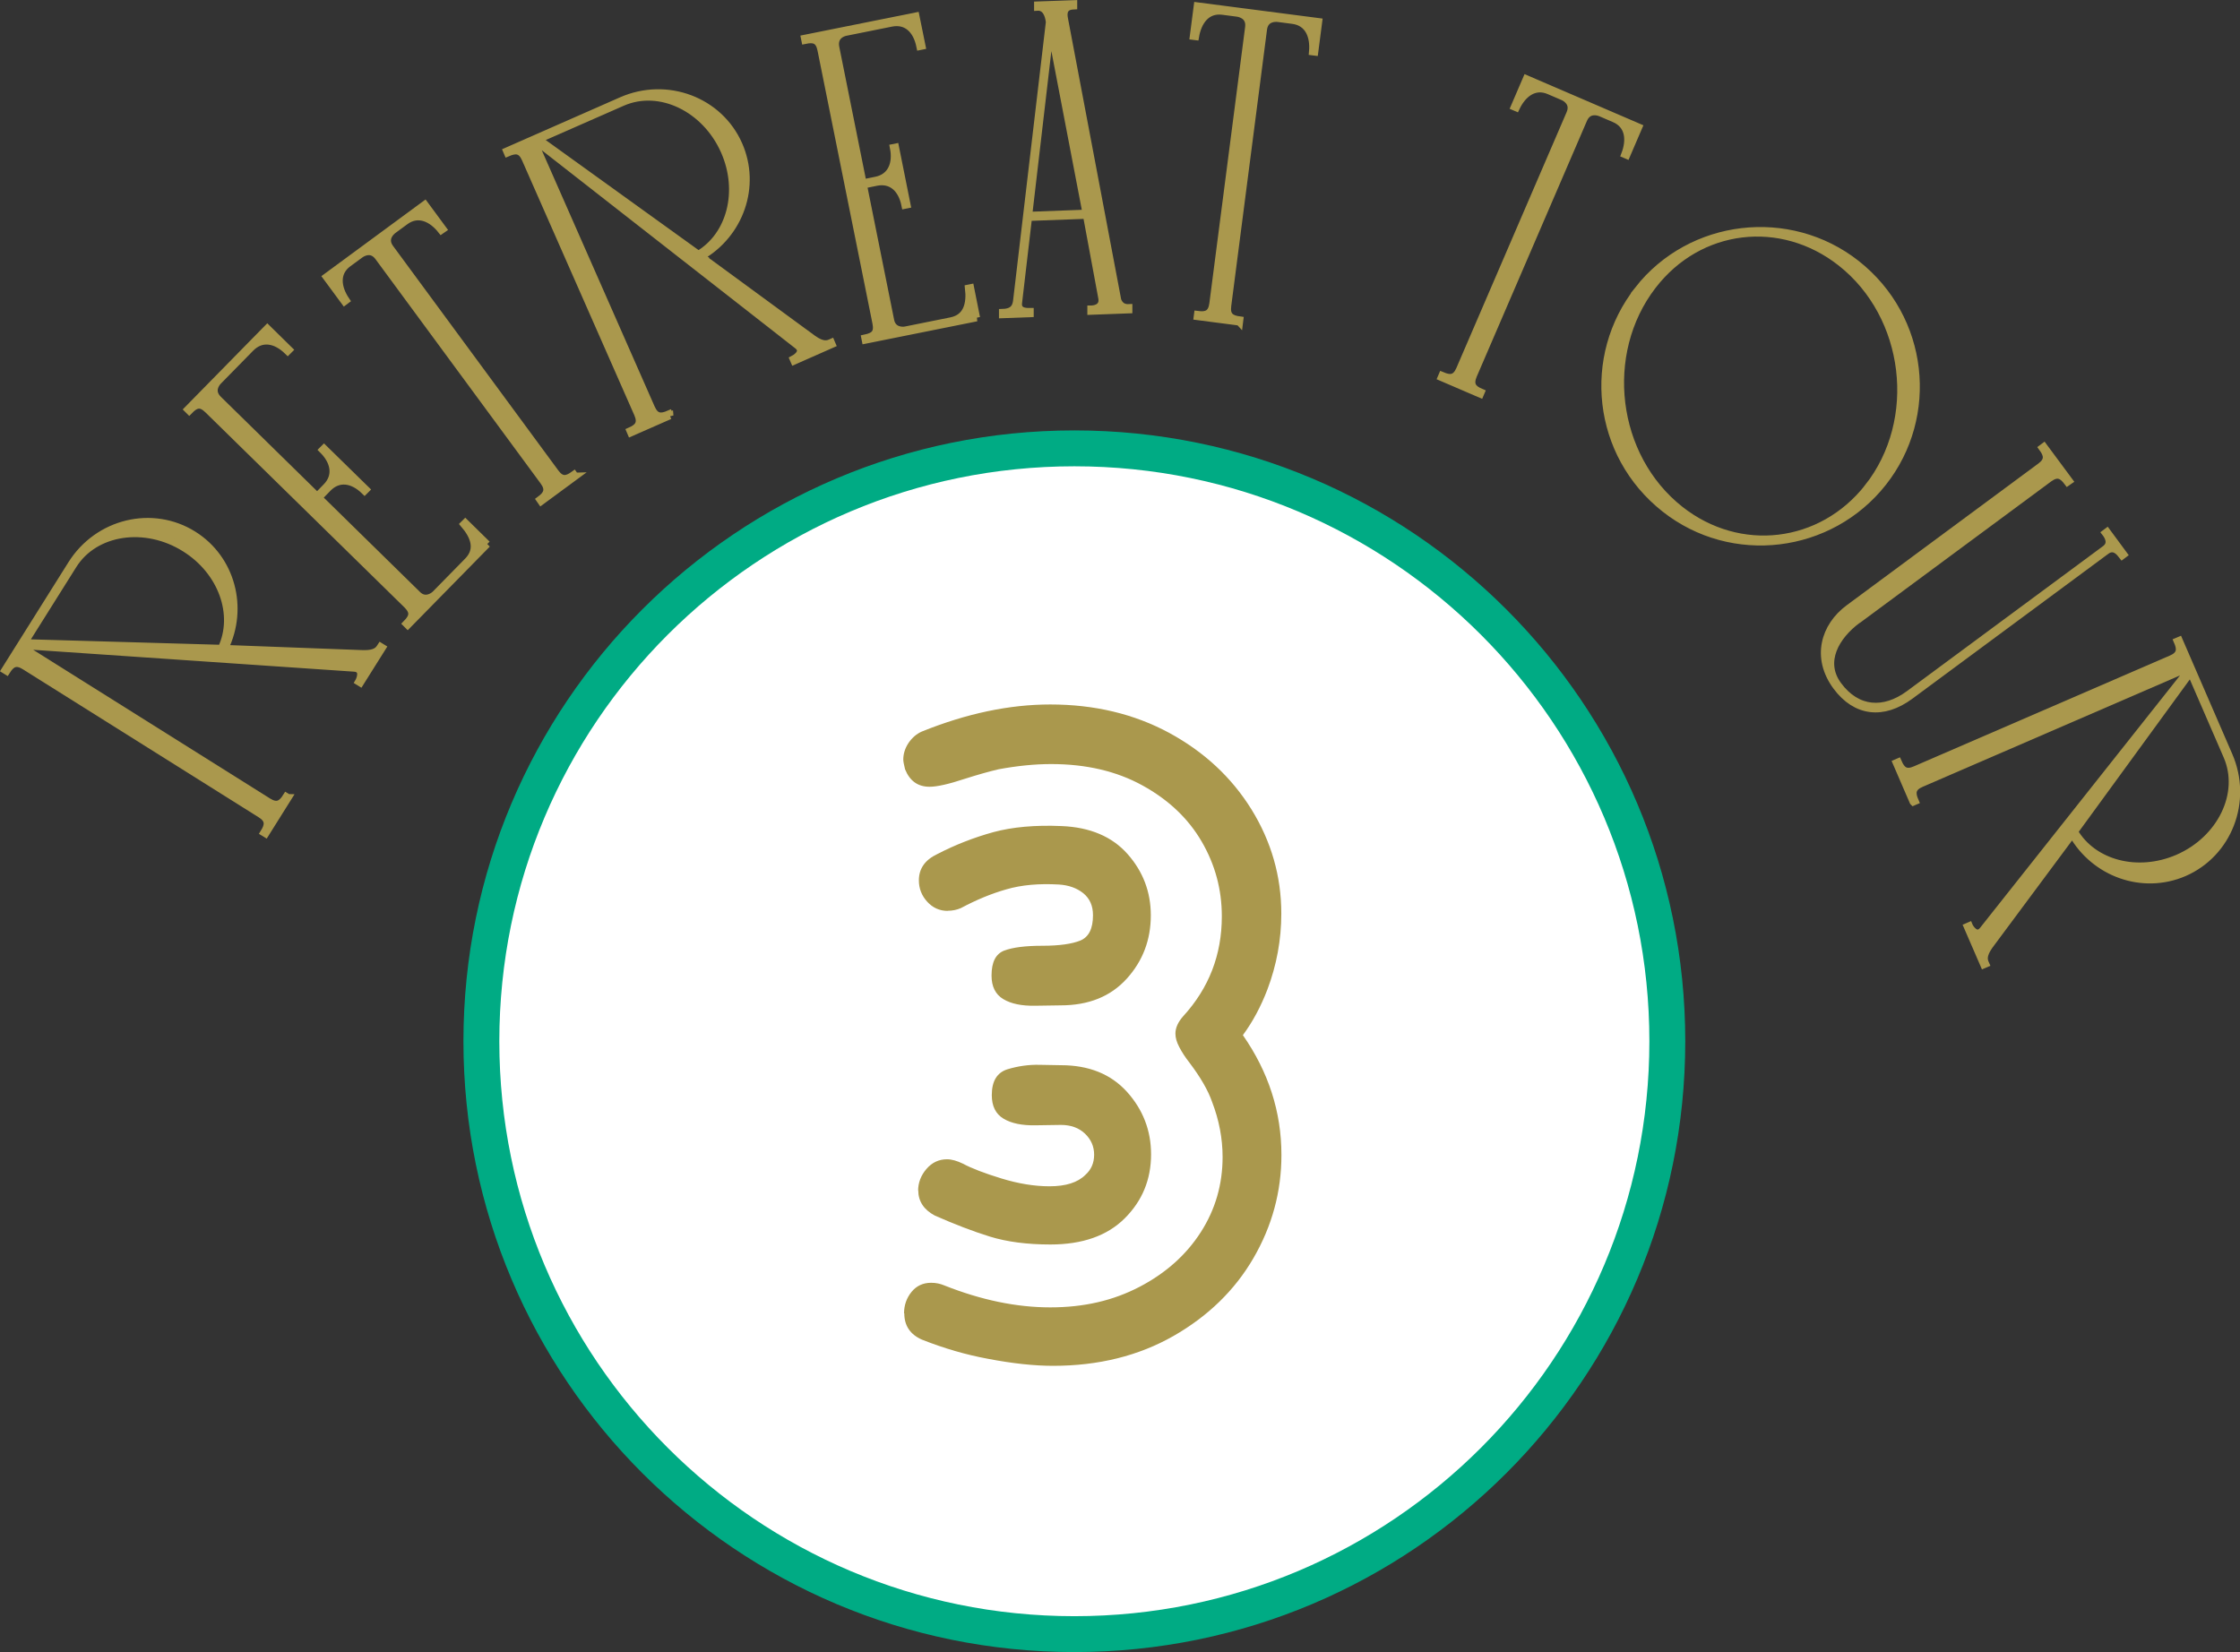
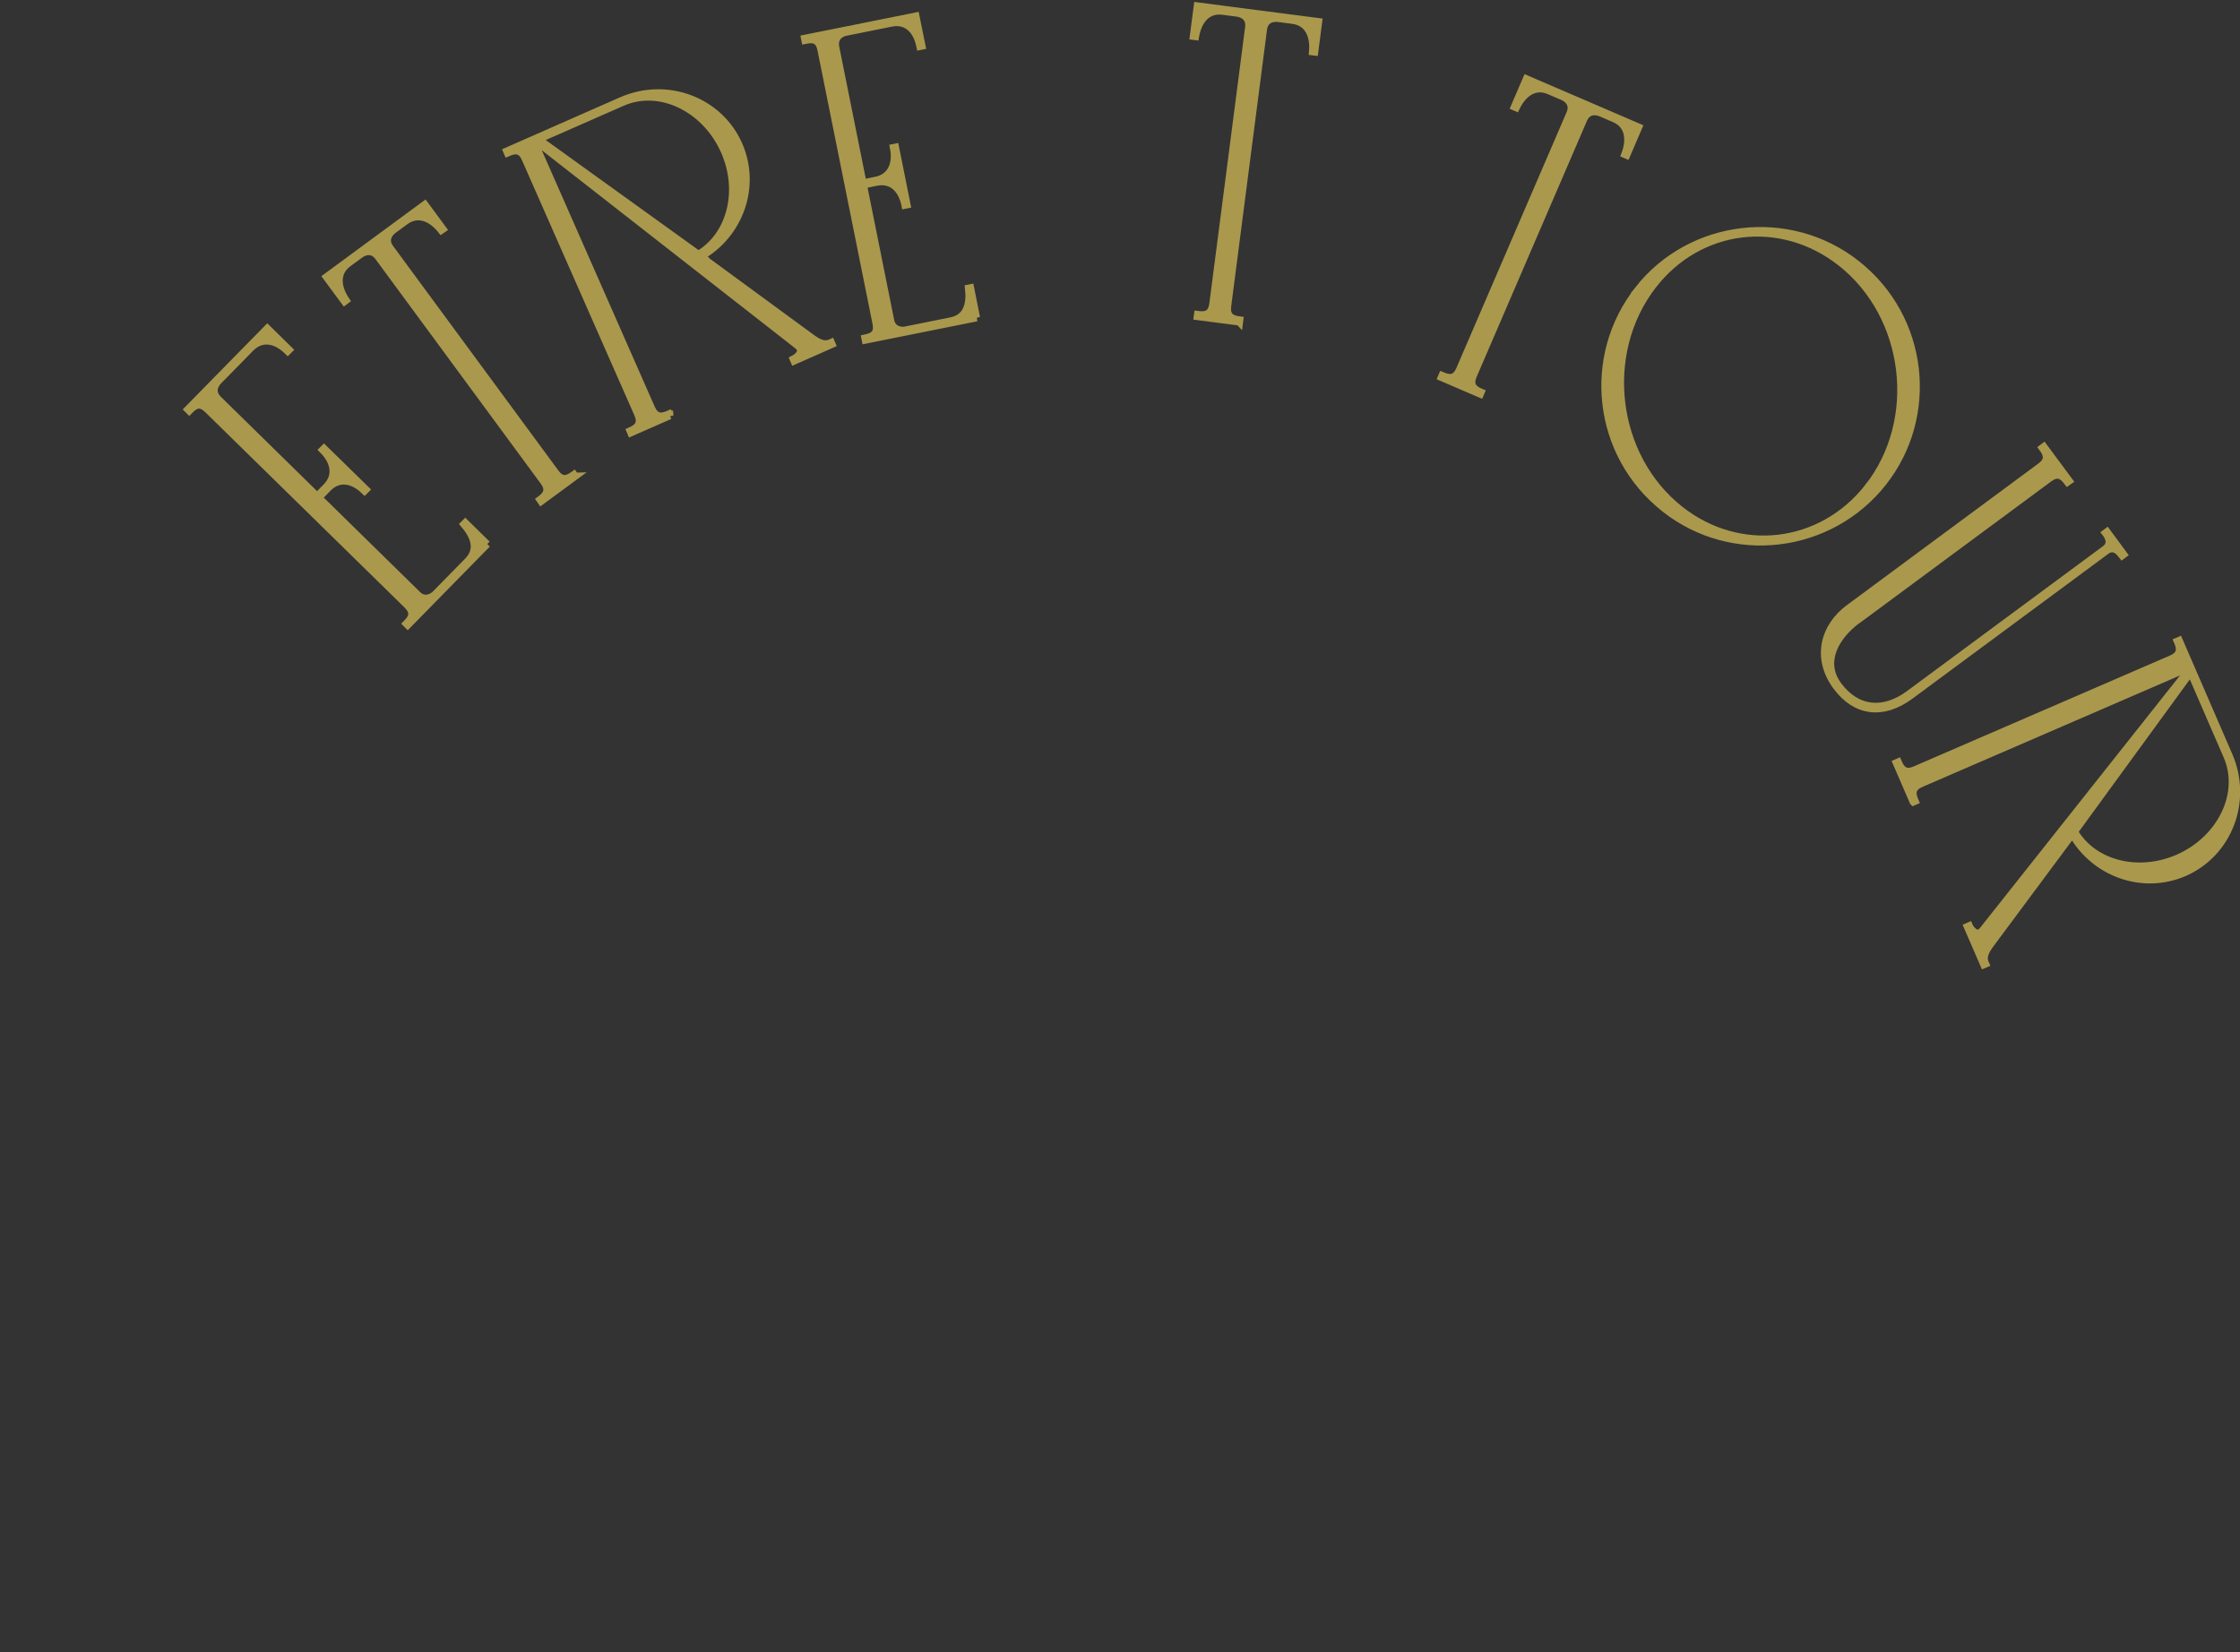
<svg xmlns="http://www.w3.org/2000/svg" id="_圖層_2" data-name="圖層_2" viewBox="0 0 176.64 130.29">
  <rect x="0" y="0" width="176.64" height="130.29" fill="#333333" stroke="none" />
  <defs>
    <style>      .cls-1 {        stroke: #aa984d;        stroke-width: .57px;      }      .cls-1, .cls-2 {        fill: #aa984d;      }      .cls-3 {        fill: #fff;        stroke: #00ab84;        stroke-width: 2.83px;      }    </style>
  </defs>
  <g id="contents">
    <g>
-       <path class="cls-3" d="M84.72,128.88c25.83,0,46.76-20.94,46.76-46.76s-20.94-46.76-46.76-46.76-46.76,20.93-46.76,46.76,20.94,46.76,46.76,46.76Z" />
-       <path class="cls-2" d="M71.29,103.58c0-.64.2-1.21.59-1.69.39-.48.91-.72,1.55-.72.37,0,.71.07,1.04.21,2.9,1.15,5.68,1.73,8.35,1.73s4.97-.54,7.04-1.62c2.07-1.08,3.68-2.52,4.83-4.31,1.15-1.79,1.72-3.77,1.72-5.93,0-1.47-.28-2.92-.83-4.35-.32-.92-.92-1.95-1.79-3.1-.32-.41-.59-.82-.79-1.21-.21-.39-.31-.75-.31-1.07,0-.46.21-.92.62-1.38,2.02-2.21,3.04-4.83,3.04-7.87,0-2.12-.53-4.08-1.59-5.9-1.06-1.82-2.61-3.29-4.66-4.42-2.05-1.13-4.45-1.69-7.21-1.69-1.29,0-2.67.14-4.14.41-.78.18-1.68.44-2.69.76-1.24.41-2.16.62-2.76.62-.92,0-1.56-.46-1.93-1.38-.09-.37-.14-.62-.14-.76,0-.46.14-.9.41-1.31.28-.41.62-.71,1.04-.9,3.54-1.43,6.92-2.14,10.14-2.14,3.5,0,6.62.75,9.38,2.24,2.76,1.5,4.92,3.51,6.49,6.04,1.56,2.53,2.35,5.27,2.35,8.21,0,2.07-.37,4.07-1.1,6-.51,1.33-1.15,2.53-1.93,3.59,2.02,2.9,3.04,6.05,3.04,9.45,0,2.9-.74,5.61-2.21,8.14-1.47,2.53-3.58,4.58-6.31,6.14-2.74,1.56-5.9,2.35-9.49,2.35-1.47,0-3.17-.18-5.11-.55-1.75-.32-3.5-.83-5.24-1.52-.92-.41-1.38-1.1-1.38-2.07ZM72.4,93.92c0-.64.22-1.22.66-1.73.44-.51.98-.76,1.62-.76.37,0,.78.12,1.24.34.69.37,1.7.76,3.04,1.17s2.6.62,3.8.62c1.29,0,2.23-.3,2.83-.9.46-.41.69-.94.69-1.59s-.24-1.2-.72-1.66c-.48-.46-1.12-.69-1.9-.69-.28,0-.94.01-2,.03-1.06.02-1.9-.15-2.52-.52-.62-.37-.93-.99-.93-1.86,0-1.1.41-1.78,1.24-2.04.83-.25,1.67-.37,2.52-.35.85.02,1.42.03,1.69.03,2.21,0,3.94.7,5.21,2.1,1.26,1.4,1.9,3.05,1.9,4.93,0,1.98-.69,3.66-2.07,5.04-1.38,1.38-3.34,2.07-5.87,2.07-1.84,0-3.43-.21-4.76-.62-1.33-.41-2.78-.97-4.35-1.66-.87-.46-1.31-1.13-1.31-2ZM74.74,71.84c-.64,0-1.18-.24-1.62-.72-.44-.48-.66-1.05-.66-1.69,0-.92.48-1.61,1.45-2.07,1.43-.74,2.9-1.31,4.42-1.73,1.52-.41,3.31-.57,5.38-.48,2.25.09,3.99.83,5.21,2.21,1.22,1.38,1.83,2.99,1.83,4.83,0,1.93-.63,3.6-1.9,5-1.27,1.4-3,2.1-5.21,2.1-.28,0-.94.01-2,.03-1.06.02-1.9-.15-2.52-.52-.62-.37-.93-.99-.93-1.86,0-1.06.33-1.71,1-1.97.67-.25,1.67-.38,3-.38s2.33-.14,3-.41c.67-.28,1-.94,1-2,0-.74-.25-1.31-.76-1.73-.51-.41-1.15-.64-1.93-.69-1.56-.09-2.94.03-4.14.38-1.2.34-2.39.84-3.59,1.48-.32.14-.67.21-1.04.21Z" />
      <g>
-         <path class="cls-1" d="M22.72,62.91l-1.78,2.84-.13-.08c.37-.59.42-1.03-.27-1.46L1.95,52.54c-.69-.43-1.06-.2-1.43.39l-.13-.08,5.25-8.36c2.09-3.32,6.39-4.34,9.61-2.32,3.03,1.9,4.03,5.79,2.47,8.98l10.93.41c1,.02,1.21-.31,1.37-.56l.13.08-1.74,2.77-.13-.08c.06-.1.5-1.01-.33-1.08l-25.67-1.75c-.1,0-.16.05-.2.1-.05.08-.03.19.05.24l19.02,11.94c.69.43,1.06.2,1.43-.39l.13.08ZM17.46,51.14c1.25-2.65.05-6.07-2.88-7.9-3.12-1.96-7.1-1.39-8.81,1.34l-3.75,5.97s-.03.14.09.15l15.35.44Z" />
        <path class="cls-1" d="M38.42,42.91l-6.27,6.39-.11-.11c.52-.53.63-.91.05-1.49l-15.69-15.38c-.58-.57-.97-.45-1.48.08l-.11-.11,6.27-6.39,1.72,1.69-.11.11c-.97-.95-2.07-1.11-2.92-.25l-2.56,2.61c-.19.2-.63.8,0,1.43l7.8,7.65.73-.75c.84-.86.64-1.98-.3-2.91l.11-.11,3.31,3.24-.11.11c-.95-.93-2.05-1.08-2.89-.22l-.73.75,7.8,7.65c.58.57,1.21.15,1.4-.04l2.56-2.61c.92-.94.48-1.99-.31-2.91l.11-.11,1.72,1.69Z" />
        <path class="cls-1" d="M45.36,37.56l-2.69,1.98-.09-.13c.56-.41.76-.8.28-1.45l-13.02-17.69c-.55-.75-1.25-.33-1.44-.19l-.94.69c-1.02.75-.84,1.93-.17,2.92l-.12.09-1.43-1.94,7.76-5.71,1.43,1.94-.13.09c-.74-.94-1.82-1.46-2.84-.71l-.94.69c-.19.14-.8.69-.25,1.43l13.02,17.69c.48.66.91.58,1.47.17l.09.13Z" />
        <path class="cls-1" d="M52.82,32.78l-3.07,1.35-.06-.14c.64-.28.92-.61.59-1.36l-8.85-20.09c-.33-.75-.76-.76-1.41-.48l-.06-.14,9.04-3.98c3.59-1.58,7.73-.01,9.26,3.47,1.44,3.28.09,7.06-2.99,8.83l8.83,6.47c.81.58,1.18.42,1.45.3l.06.14-2.99,1.32-.06-.14c.1-.05.99-.56.33-1.08l-20.28-15.85c-.07-.06-.16-.05-.22-.03-.09.04-.13.14-.09.23l9.06,20.57c.33.75.76.76,1.4.48l.06.14ZM55.07,20.07c2.53-1.49,3.45-5,2.05-8.16-1.49-3.37-5.1-5.13-8.05-3.83l-6.46,2.84s-.1.1,0,.17l12.47,8.98Z" />
        <path class="cls-1" d="M77.01,25.06l-8.77,1.76-.03-.15c.72-.15,1.03-.4.87-1.2l-4.33-21.52c-.16-.8-.55-.92-1.27-.77l-.03-.15,8.77-1.76.48,2.36-.15.03c-.27-1.33-1.08-2.08-2.27-1.84l-3.58.72c-.27.05-.97.31-.8,1.19l2.15,10.7,1.03-.21c1.18-.24,1.64-1.28,1.38-2.58l.15-.03.91,4.54-.15.03c-.26-1.3-1.08-2.05-2.26-1.81l-1.03.21,2.15,10.7c.16.8.91.81,1.19.75l3.58-.72c1.28-.26,1.52-1.38,1.38-2.58l.15-.03.47,2.36Z" />
-         <path class="cls-1" d="M88.05,23.38c.17.89.74.9.96.89v.16s-2.98.11-2.98.11v-.16c.15,0,1.02-.04.86-.89l-1.21-6.52-4.58.17-.79,6.76c-.08.75.76.67.92.67v.16s-2.17.08-2.17.08v-.16c.62-.02,1.03-.23,1.11-.9l2.59-22.02-.04-.23c-.19-.94-.74-.95-.89-.94v-.16s2.83-.1,2.83-.1v.16c-.46.02-.88.21-.73,1l4.15,21.93ZM82.84,2.16l-1.73,14.83,4.54-.17-2.81-14.66Z" />
        <path class="cls-1" d="M97.73,25.39l-3.31-.43.02-.15c.69.09,1.1-.05,1.21-.86l2.82-21.79c.12-.92-.68-1.1-.91-1.13l-1.15-.15c-1.26-.16-1.94.82-2.14,2l-.16-.02.31-2.39,9.56,1.24-.31,2.39-.16-.02c.11-1.19-.3-2.31-1.56-2.48l-1.15-.15c-.23-.03-1.05-.06-1.17.86l-2.82,21.79c-.11.81.26,1.05.95,1.14l-.02.16Z" />
        <path class="cls-1" d="M116.73,31.08l-3.07-1.32.06-.14c.64.27,1.07.25,1.39-.49l8.69-20.17c.37-.85-.35-1.25-.57-1.34l-1.07-.46c-1.16-.5-2.09.25-2.6,1.33l-.14-.06.95-2.21,8.85,3.81-.95,2.21-.14-.06c.43-1.12.34-2.31-.82-2.81l-1.07-.46c-.21-.09-.99-.34-1.36.51l-8.69,20.17c-.32.75-.04,1.08.6,1.35l-.06.14Z" />
        <path class="cls-1" d="M129.18,22.84c4.16-5.29,11.92-6.2,17.21-2.04,5.44,4.28,6.22,12.03,2.11,17.25-4.18,5.31-11.91,6.26-17.22,2.07-5.44-4.29-6.23-12.03-2.09-17.28ZM147.3,38.44c4.19-5.32,3.19-13.53-2.13-17.72-4.71-3.71-11.18-2.96-14.85,1.82-4.1,5.33-3.13,13.48,2.18,17.66,4.68,3.68,11.12,2.91,14.8-1.76Z" />
        <path class="cls-1" d="M146.5,48.88c-1.75,1.29-2.91,3.32-1.55,5.16,1.5,2.03,3.62,2.15,5.59.7l15.47-11.44c.62-.46.16-1.09.02-1.27l.12-.09,1.32,1.79-.12.09c-.17-.22-.62-.84-1.25-.38l-15.47,11.44c-2.13,1.57-4.28,1.33-5.81-.73-1.69-2.28-.96-4.76.98-6.19l15.09-11.16c.66-.48.58-.91.16-1.48l.12-.09,2,2.7-.13.09c-.42-.56-.8-.76-1.46-.28l-15.09,11.16Z" />
        <path class="cls-1" d="M150.87,63.24l-1.33-3.08.14-.06c.28.65.61.93,1.36.6l20.17-8.73c.75-.32.77-.76.49-1.4l.14-.06,3.93,9.07c1.56,3.61-.04,7.73-3.53,9.25-3.29,1.42-7.07.04-8.82-3.05l-6.53,8.79c-.58.81-.43,1.18-.31,1.45l-.14.06-1.3-3,.14-.06c.04.1.55.99,1.08.34l16-20.2c.06-.07.05-.16.03-.22-.04-.09-.14-.13-.23-.09l-20.65,8.94c-.75.32-.77.76-.49,1.4l-.14.06ZM163.57,65.57c1.48,2.54,4.98,3.48,8.16,2.11,3.39-1.47,5.17-5.08,3.89-8.04l-2.81-6.48s-.1-.1-.17,0l-9.06,12.43Z" />
      </g>
    </g>
  </g>
</svg>